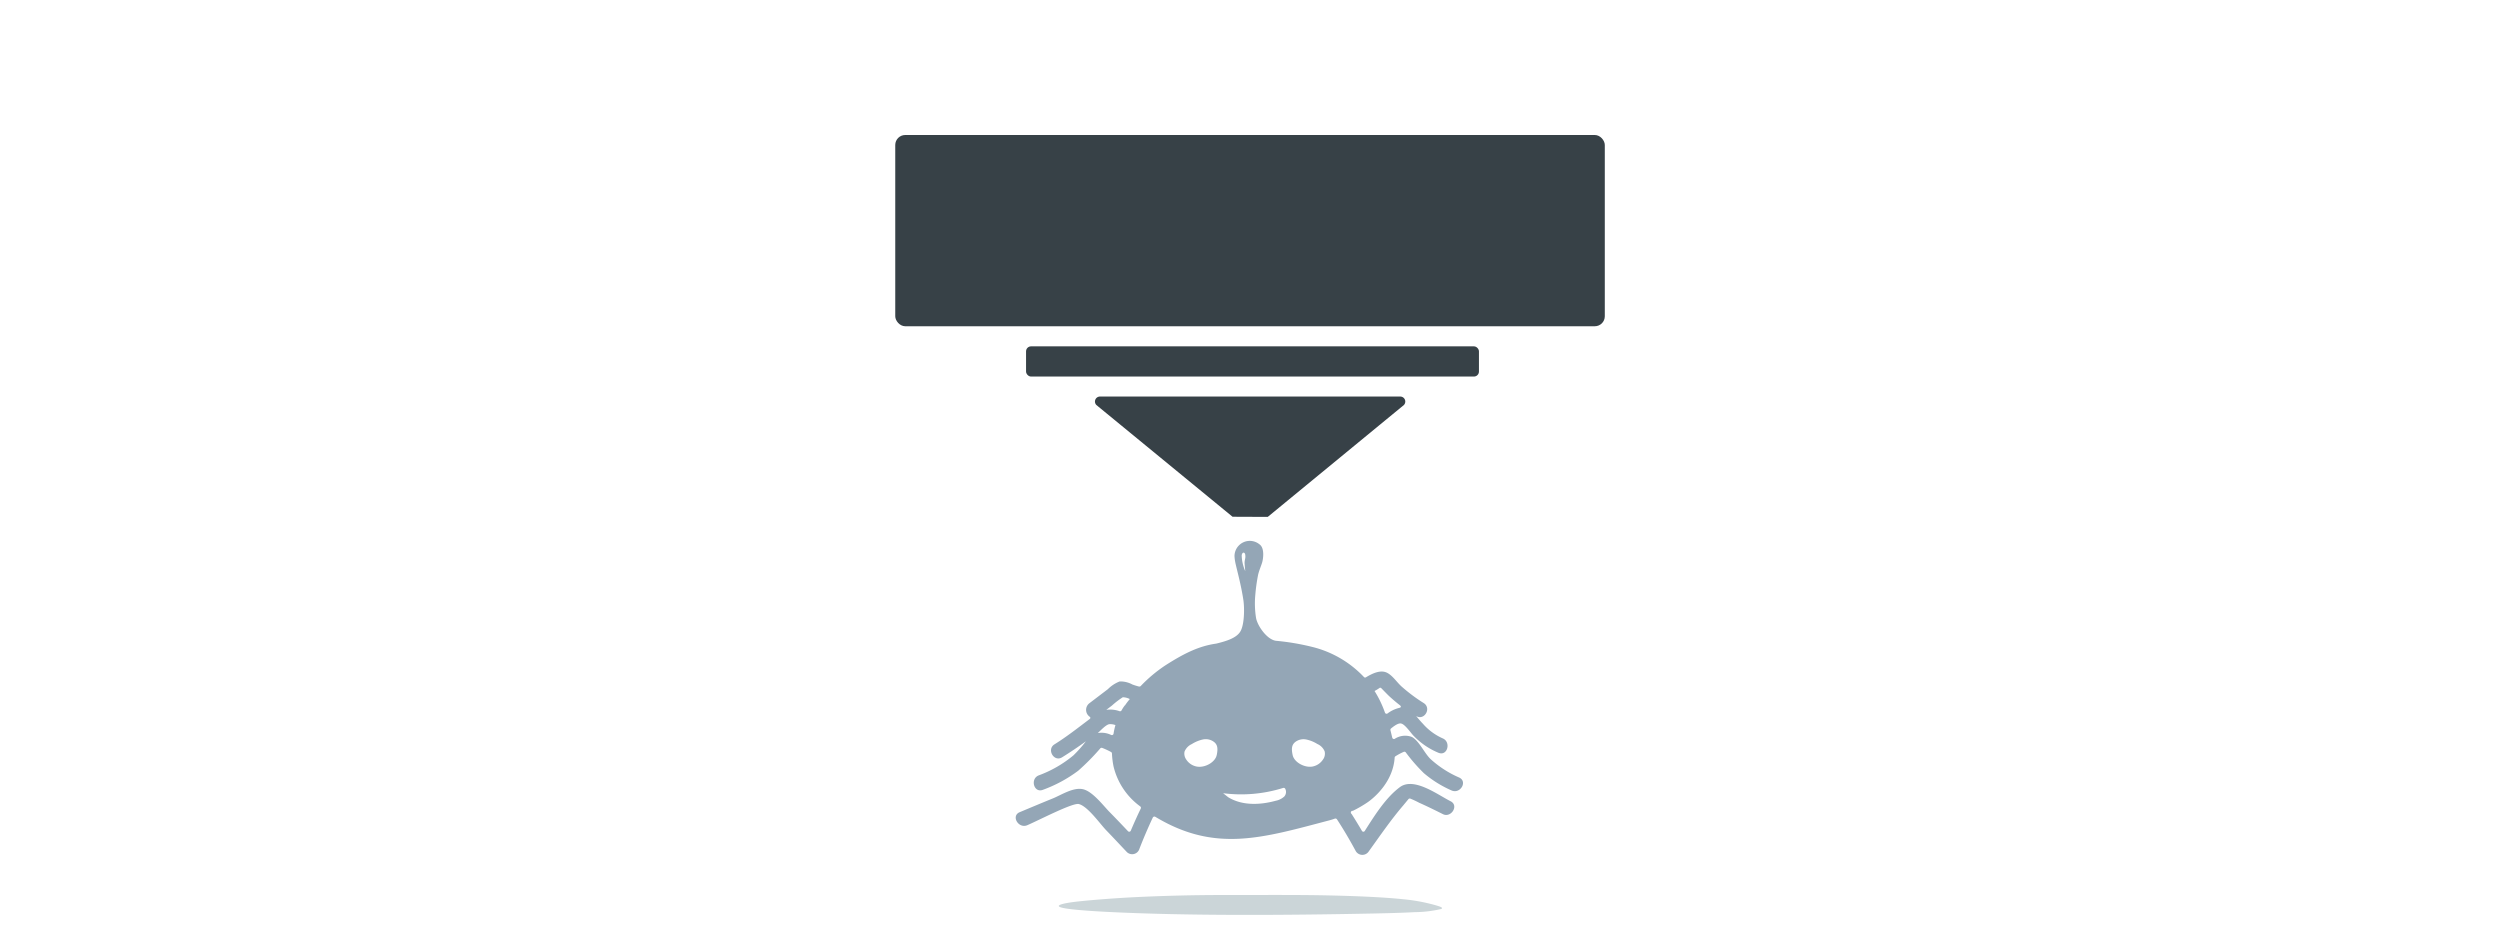
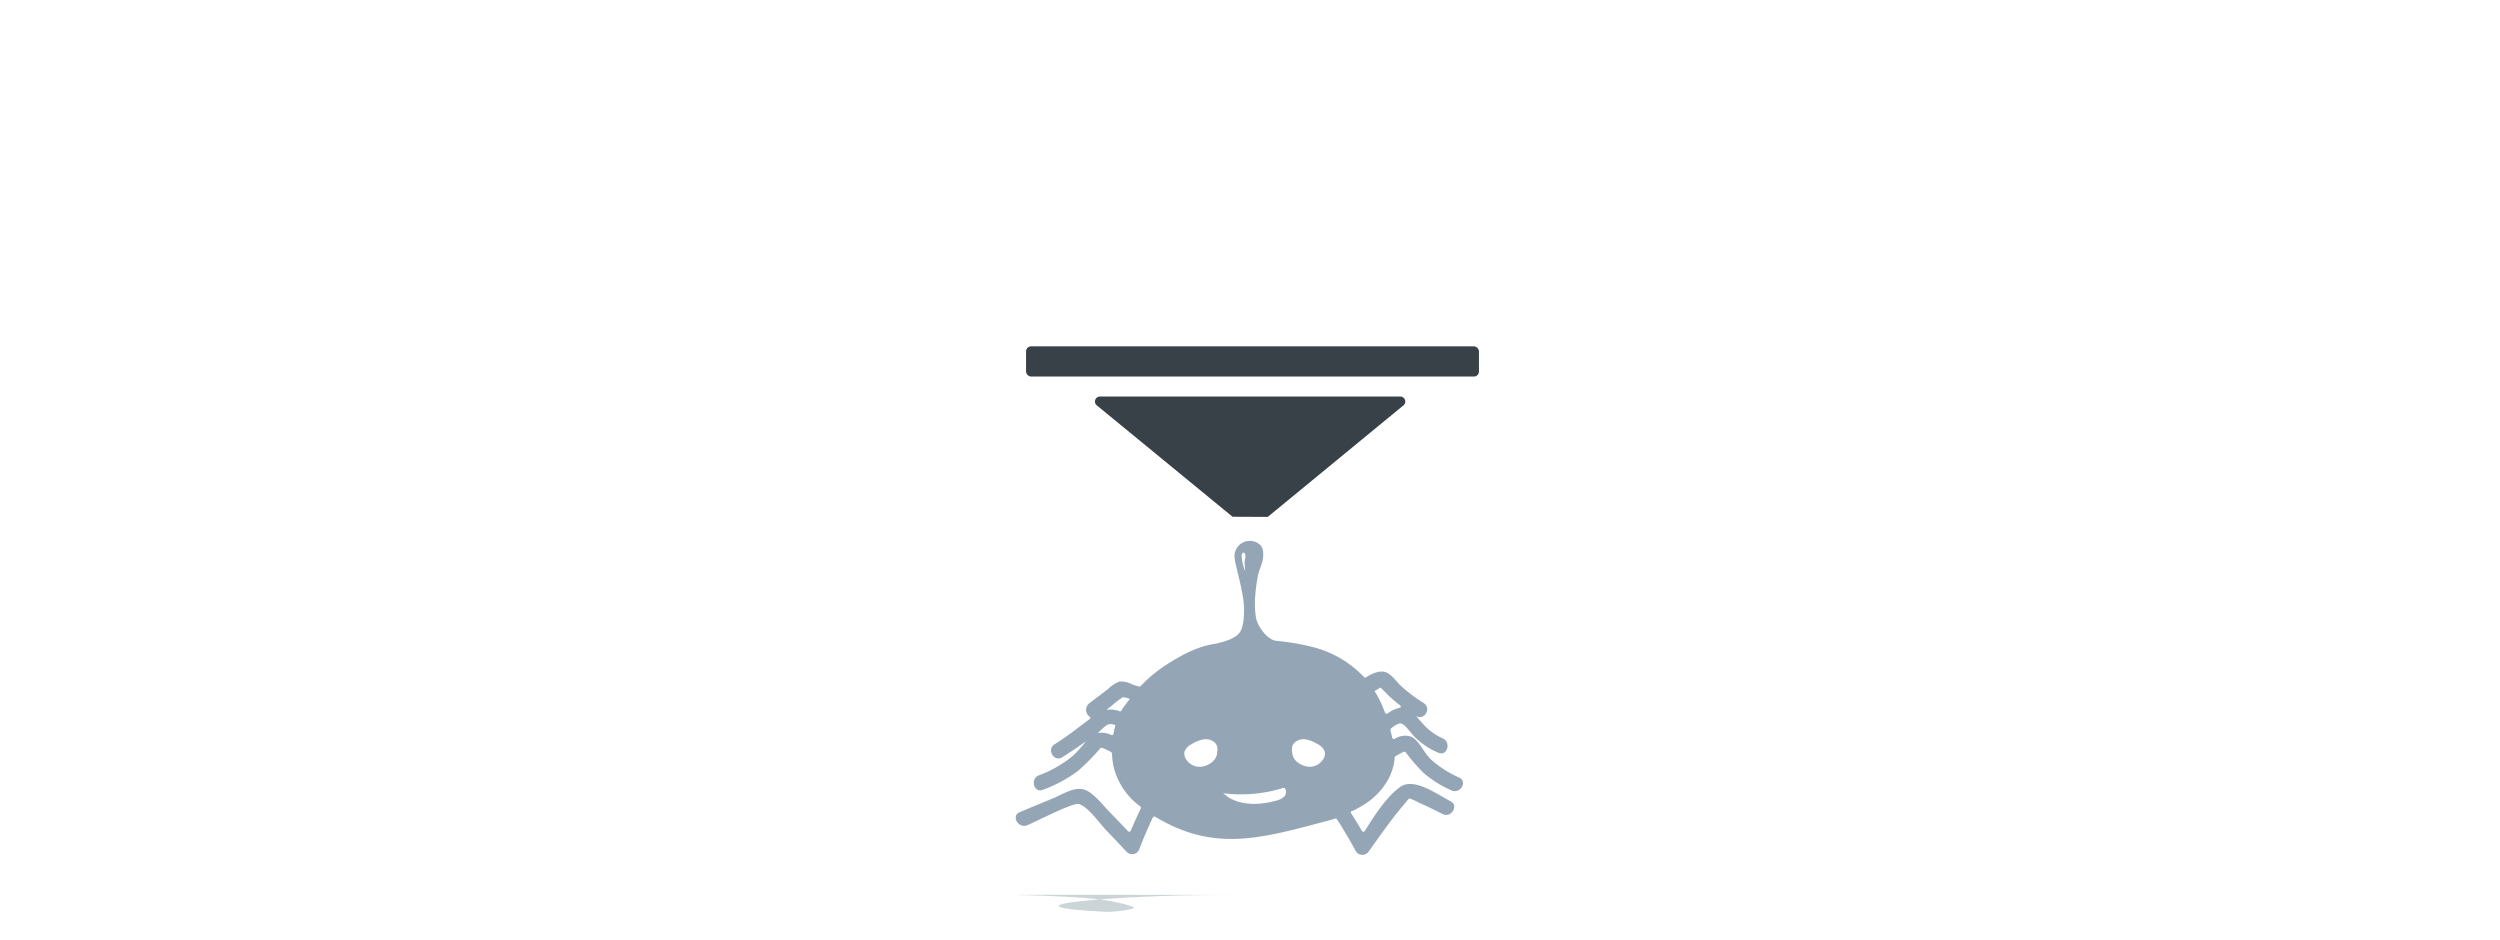
<svg xmlns="http://www.w3.org/2000/svg" id="nozzle" viewBox="0 0 500 188">
  <defs>
    <style>.cls-1{fill:#374147;}.cls-2{fill:#cbd5d8;}.cls-3{fill:#94a6b6;}</style>
  </defs>
  <rect class="cls-1" x="205.21" y="69.27" width="90.58" height="6.04" rx="1" />
-   <rect class="cls-1" x="179.05" y="27" width="141.91" height="38.25" rx="2" />
  <path class="cls-1" d="M253.55,103.38,280.78,81a1,1,0,0,0-.73-1.69H220a1,1,0,0,0-.73,1.69l27.24,22.35" />
-   <path class="cls-2" d="M245,179c-6.48,0-12.4.16-18.16.44-3.91.2-8.05.52-11,.83s-4.86.76-3.77,1.17,5.15.72,9.21.93c16.12.82,35.64.69,53.48.33,2.83-.06,5.69-.13,8.2-.27a23.94,23.94,0,0,0,5.27-.63c.53-.24-.19-.48-1-.72a35.71,35.71,0,0,0-6.58-1.23c-3.87-.41-9.44-.65-15.11-.77S254,179,248.16,179Z" />
+   <path class="cls-2" d="M245,179c-6.48,0-12.4.16-18.16.44-3.91.2-8.05.52-11,.83s-4.86.76-3.77,1.17,5.15.72,9.21.93a23.94,23.94,0,0,0,5.27-.63c.53-.24-.19-.48-1-.72a35.71,35.71,0,0,0-6.58-1.23c-3.87-.41-9.44-.65-15.11-.77S254,179,248.16,179Z" />
  <path class="cls-3" d="M270.56,162.17a23.66,23.66,0,0,0,3-1.74c1.64-1.15,5.07-4.29,5.37-8.9a.33.33,0,0,1,.15-.27,11.81,11.81,0,0,1,1.67-.89.34.34,0,0,1,.4.1,34.58,34.58,0,0,0,3.62,4.16,22.41,22.41,0,0,0,5.54,3.46c1.74.78,3.28-1.8,1.51-2.59a20.7,20.7,0,0,1-5.69-3.67c-1.24-1.16-2.31-3.69-3.78-4.45a3.81,3.81,0,0,0-3.41.39.35.35,0,0,1-.49-.24l-.36-1.49a.34.34,0,0,1,.11-.34c.69-.57,1.48-1.11,2-1,.77.11,1.95,1.88,2.5,2.44a14.67,14.67,0,0,0,5,3.42c1.8.73,2.58-2.19.81-2.9a11.39,11.39,0,0,1-3.93-2.91c-.45-.46-.89-1-1.36-1.55,1.64,1,3.15-1.56,1.52-2.59a32.91,32.91,0,0,1-4.29-3.19c-1-.85-1.82-2.2-2.95-2.82-1.28-.71-2.87,0-4.26.83a.33.33,0,0,1-.43,0,21.16,21.16,0,0,0-10.46-6.07,47.9,47.9,0,0,0-7.14-1.2c-1.82-.23-3.72-3-4-4.57a18.39,18.39,0,0,1-.15-4.6,35.43,35.43,0,0,1,.54-3.92c.14-.78.67-2,.84-2.61.13-.41.6-2.79-.54-3.59a3.06,3.06,0,0,0-5,2.37,8.89,8.89,0,0,0,.16,1.25c.31,1.48,1.16,4.44,1.62,7.56.24,1.65.19,4.79-.56,6.16s-2.77,2-4.87,2.51h0c-3.57.5-6.58,2.06-10.11,4.31a28.68,28.68,0,0,0-5,4.18.39.39,0,0,1-.33.1,12.74,12.74,0,0,1-1.33-.41,5,5,0,0,0-2.55-.61,6.75,6.75,0,0,0-2.35,1.54l-3.72,2.83a1.67,1.67,0,0,0,0,2.63c.28.2.3.36,0,.57-2.28,1.72-4.5,3.47-6.95,5-1.64,1-.13,3.62,1.51,2.6s3.22-2.08,4.76-3.2a25,25,0,0,1-2.49,2.81,23.46,23.46,0,0,1-6.93,4c-1.78.68-1,3.58.8,2.9a27.33,27.33,0,0,0,7.09-3.83,45.56,45.56,0,0,0,4.42-4.48.36.36,0,0,1,.37-.08,15.54,15.54,0,0,1,1.77.82.35.35,0,0,1,.18.29,16.5,16.5,0,0,0,.32,2.6,13.87,13.87,0,0,0,5.35,8,.34.34,0,0,1,.1.41c-.71,1.47-1.37,2.94-2,4.43a.34.34,0,0,1-.56.11c-1.23-1.3-2.45-2.58-3.7-3.85s-3.41-4.17-5.37-4.56-4.36,1.22-6,1.87c-2.21.9-4.4,1.82-6.6,2.74-1.77.75-.24,3.35,1.53,2.6,2.33-1,9.1-4.54,10.31-4.23,1.78.45,4.22,3.94,5.45,5.22,1.4,1.45,2.77,2.92,4.16,4.39a1.52,1.52,0,0,0,2.51-.67c.82-2.12,1.71-4.19,2.67-6.24a.36.36,0,0,1,.5-.15c12,7.24,21.46,4.22,34.92.68.33-.09.68-.2,1-.32a.37.37,0,0,1,.41.14c1.35,2.07,2.6,4.2,3.78,6.39a1.53,1.53,0,0,0,2.6,0c2.24-3.1,4.41-6.29,6.9-9.19.1-.13.68-.82,1-1.21a.34.34,0,0,1,.39-.13,18.07,18.07,0,0,1,1.77.83c1.61.71,3.19,1.5,4.78,2.29s3.24-1.72,1.51-2.59c-2.64-1.33-7.35-4.91-10.16-2.81s-5,5.6-7,8.74a.33.33,0,0,1-.57,0c-.67-1.15-1.36-2.27-2.07-3.39A.34.34,0,0,1,270.56,162.17Zm5.35-24.58c.15-.12.33,0,.42.12.3.31,1.16,1.19,1.44,1.46.69.64,1.41,1.25,2.15,1.83.42.32.29.51-.16.6a6.32,6.32,0,0,0-2.25,1.09.34.34,0,0,1-.52-.17,21.47,21.47,0,0,0-2.08-4.32A8.39,8.39,0,0,0,275.91,137.59Zm-53.2,9.14a.34.34,0,0,1-.48.26,4.43,4.43,0,0,0-2.67-.38c.67-.62,1.61-1.64,2.27-1.77a2.85,2.85,0,0,1,1.26.18A13.68,13.68,0,0,0,222.71,146.73Zm2.25-5.65a7.45,7.45,0,0,0-.65,1,.34.34,0,0,1-.4.16,5.51,5.51,0,0,0-2.65-.27l1.13-.86a16.6,16.6,0,0,1,2.17-1.66,3.24,3.24,0,0,1,1.4.36C225.61,140.23,225.28,140.65,225,141.08Zm23.38-29.94c0-.3.19-.72.48-.59a.46.46,0,0,1,.22.36c.14.79-.16,1-.12,1.82l.12,1.39a.17.17,0,0,1,0,.09s0,0,0,0A8.54,8.54,0,0,1,248.34,111.14Zm-5,39.88c-.28,1.39-2.32,2.6-4,2.29a3.2,3.2,0,0,1-2.14-1.48,2,2,0,0,1-.29-1.52,2.83,2.83,0,0,1,1.44-1.49,7,7,0,0,1,2.21-.92,2.73,2.73,0,0,1,2.27.51C243.48,148.94,243.63,149.64,243.35,151Zm13.45,8.34a3.54,3.54,0,0,1-1.64.79c-3.16.87-6.77,1-9.53-.72l0,0-1-.79a28.06,28.06,0,0,0,12-1.05.4.4,0,0,1,.24,0,.38.38,0,0,1,.17.14A1.36,1.36,0,0,1,256.8,159.36Zm7.88-7.57a3.24,3.24,0,0,1-2.13,1.51c-1.64.32-3.69-.86-4-2.25s-.15-2.08.46-2.61a2.74,2.74,0,0,1,2.25-.54,6.79,6.79,0,0,1,2.22.9,2.76,2.76,0,0,1,1.46,1.47A2,2,0,0,1,264.68,151.79Z" />
</svg>